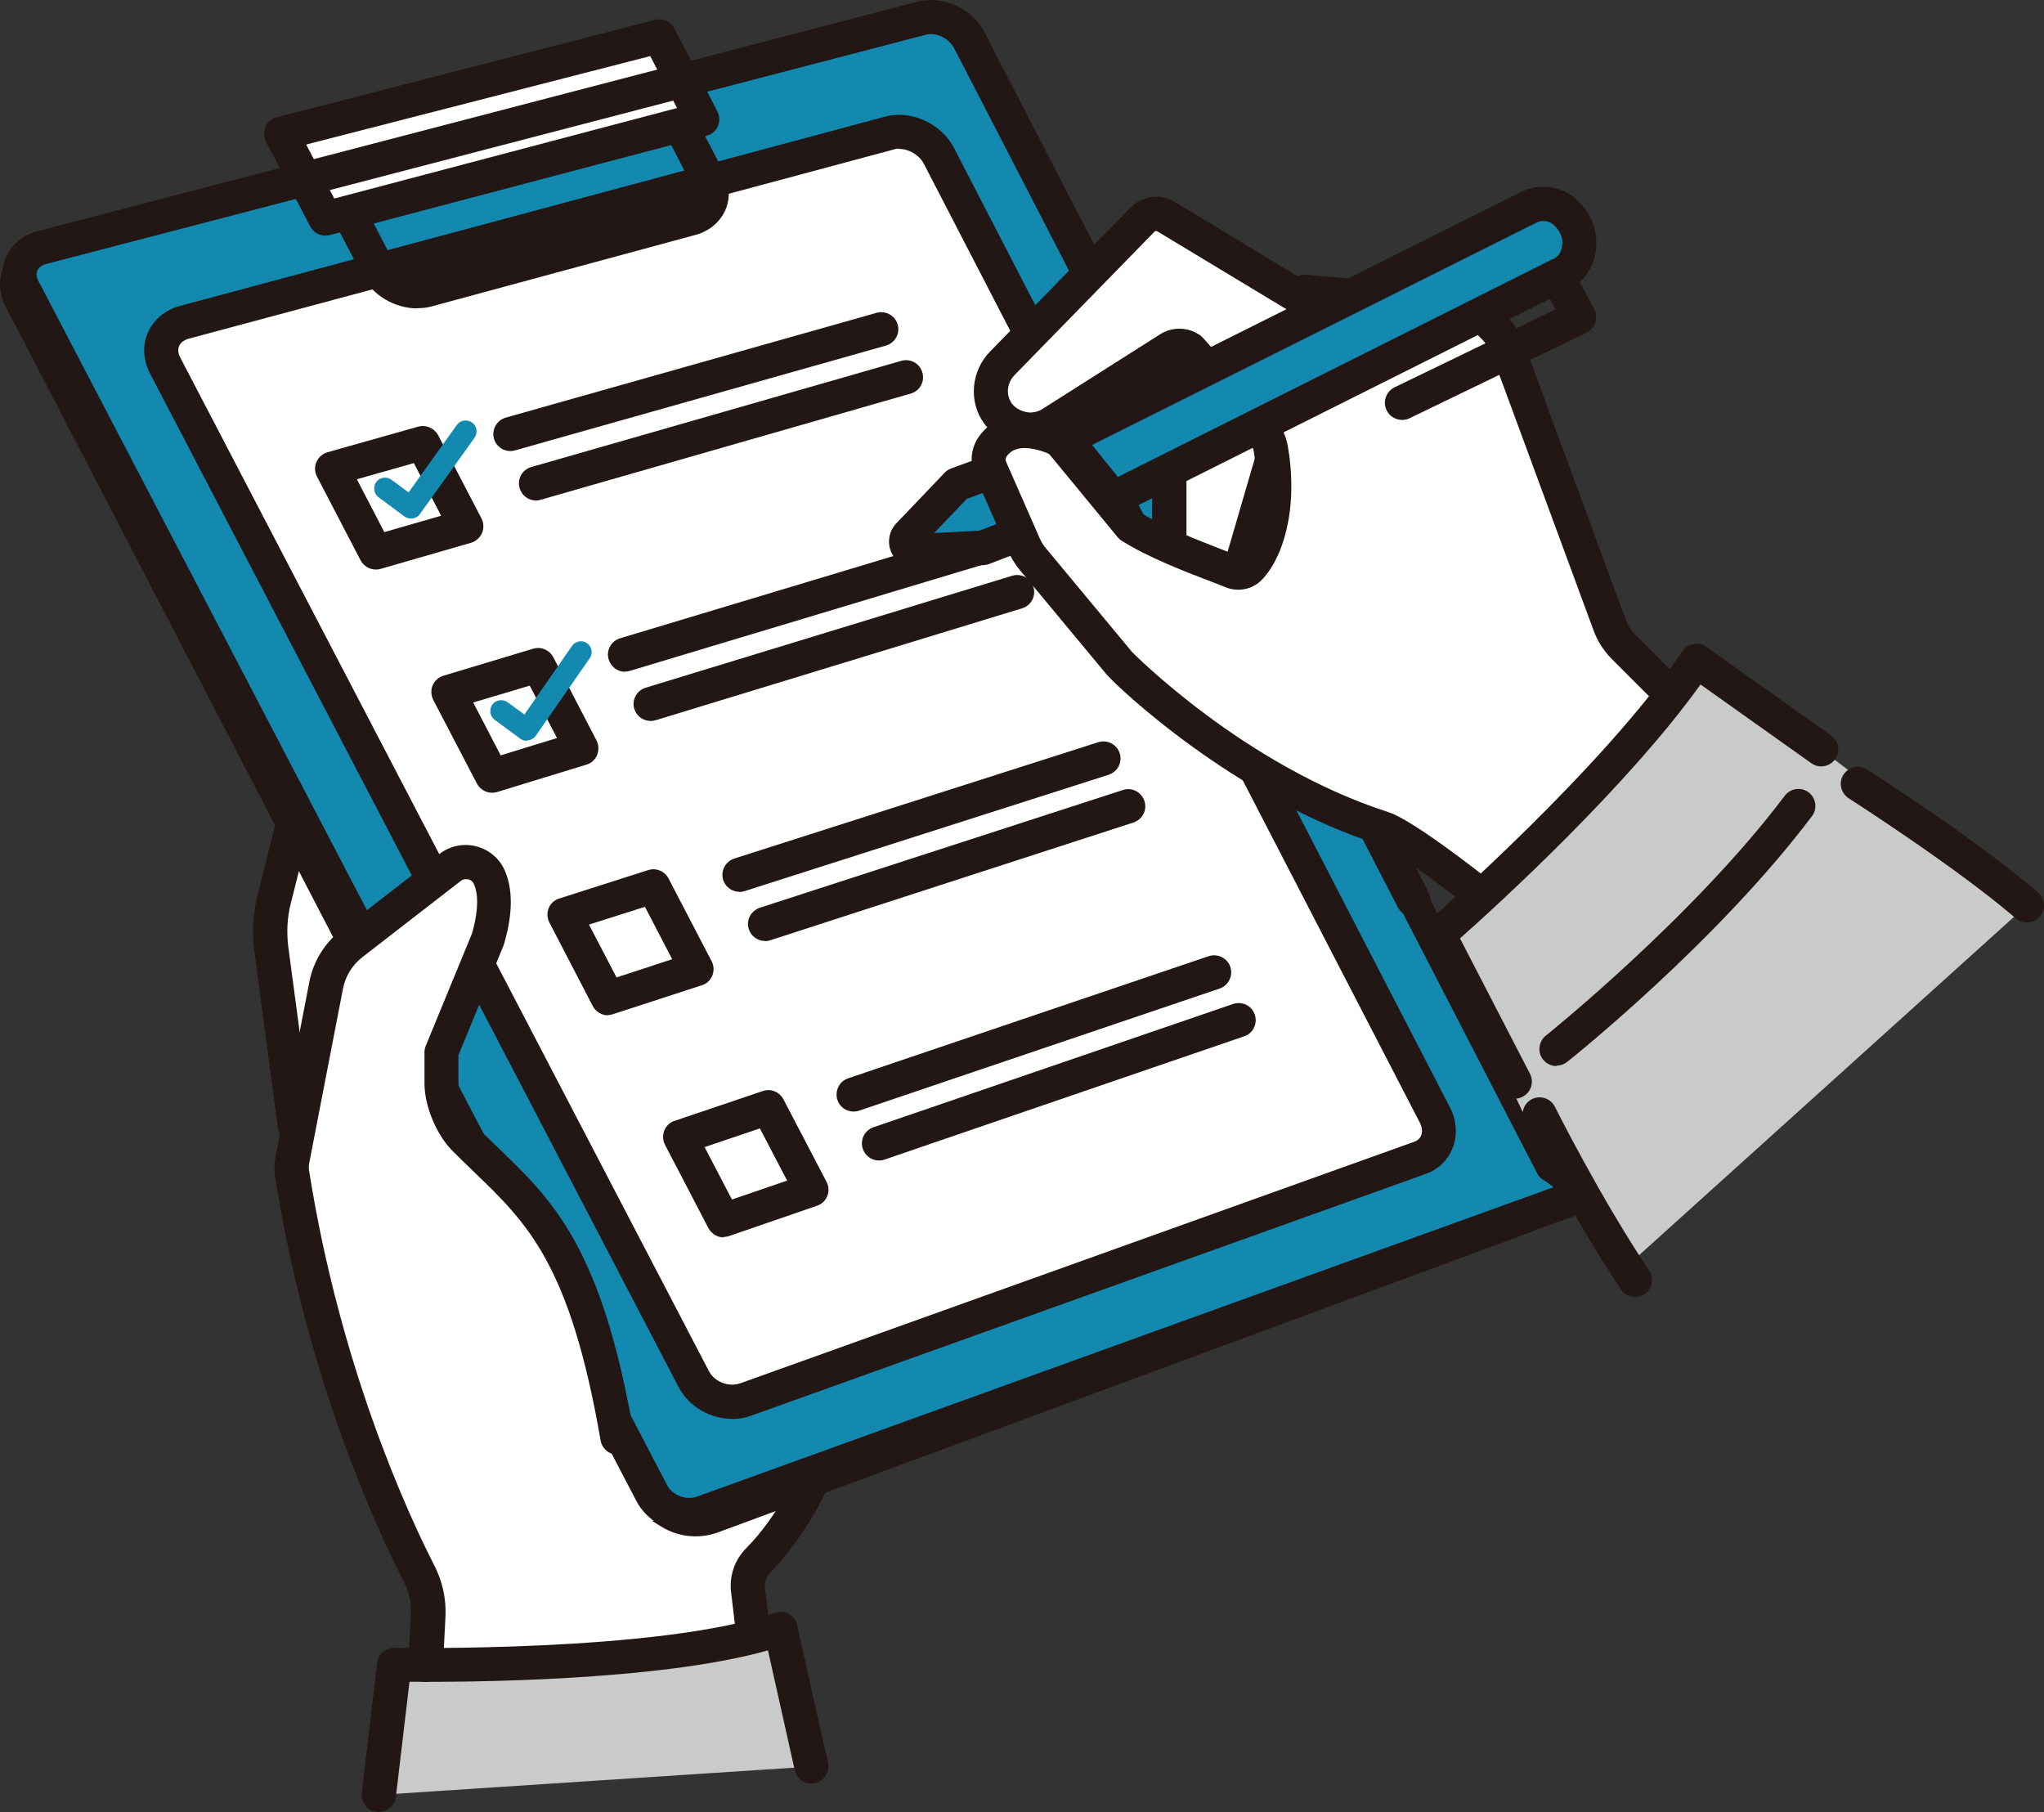
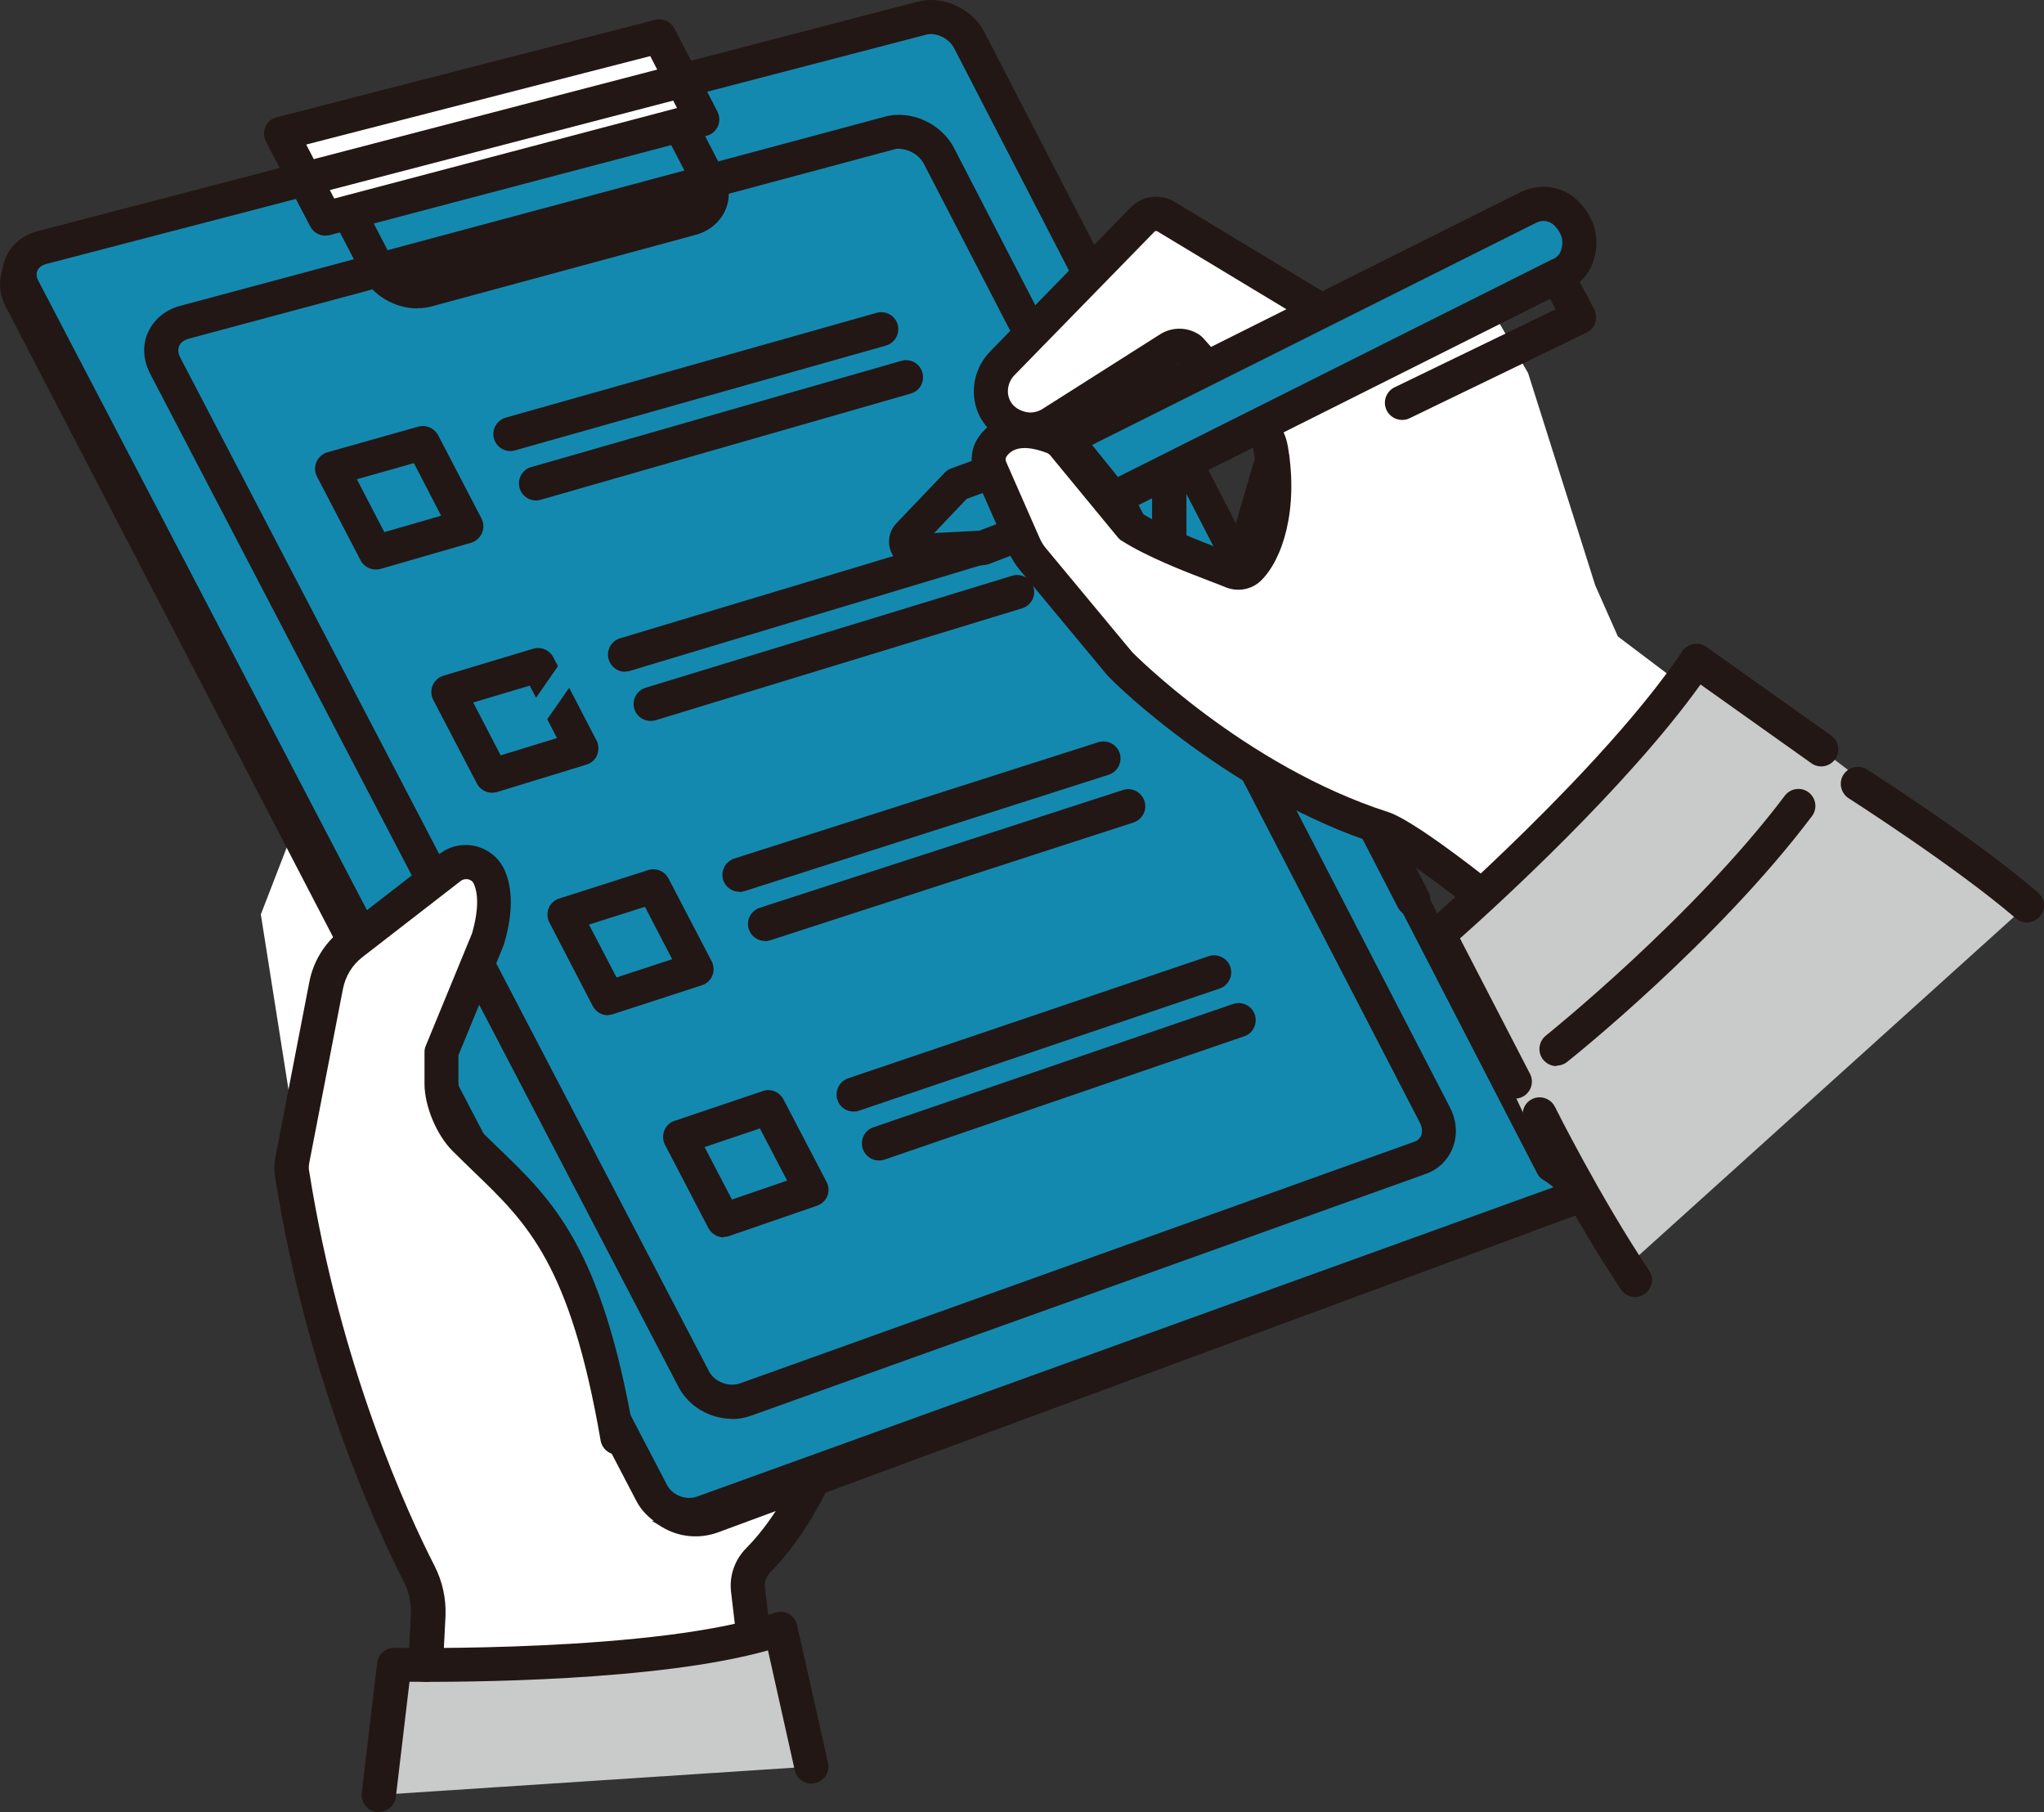
<svg xmlns="http://www.w3.org/2000/svg" id="_レイヤー_2" viewBox="0 0 88.55 78.49">
  <rect x="0" y="0" width="88.55" height="78.49" fill="#333333" stroke="none" />
  <defs>
    <style>.cls-1{fill:#fff;}.cls-2{fill:#c9caca;}.cls-3{fill:#221714;}.cls-4{fill:#1489b0;}</style>
  </defs>
  <g id="lay">
    <g>
      <polygon class="cls-1" points="18.42 72.11 17.87 59.3 28.19 57.02 35.03 59.65 35.15 64.57 32.31 68.48 32.76 71.41 18.42 72.11" />
      <polygon class="cls-1" points="12.62 47.97 11.3 39.61 14.39 31.62 19.68 38.69 18.42 44.76 12.62 47.97" />
      <path class="cls-2" d="m16.41,77.75l.88-5.64s11.66.28,16.52-1.56l1.34,5.97-18.74,1.23Z" />
      <g>
        <path class="cls-4" d="m67.12,52.28l-36.68,13.25c-.81.3-1.8-.08-2.2-.85L1,12.53c-.41-.78-.04-1.59.82-1.81L39.95.79c.76-.2,1.67.23,2.05.96l25.2,48.81c1.75,1.12.76,1.5-.08,1.73Z" />
        <path class="cls-3" d="m29.84,66.29c-.89,0-1.77-.49-2.19-1.3L.42,12.83c-.28-.54-.32-1.15-.08-1.67.23-.53.72-.92,1.33-1.08L39.79.15c1.05-.27,2.28.29,2.79,1.29l25.12,48.65c.6.4,1.22.95,1.11,1.65-.12.78-1.03,1.04-1.5,1.17l-36.66,13.24c-.26.1-.54.14-.81.14ZM40.33,1.39c-.07,0-.15,0-.22.03L1.99,11.35c-.22.06-.39.18-.46.34-.07.15-.05.34.05.53l27.23,52.15c.25.48.89.72,1.39.53l36.68-13.25s.03-.01.05-.02c.2-.06.34-.1.44-.14-.1-.09-.26-.23-.54-.4-.1-.06-.18-.15-.23-.25L41.41,2.05c-.2-.38-.66-.65-1.08-.65Z" />
      </g>
      <g>
-         <path class="cls-1" d="m61.5,50.16l-29.19,10.46c-.84.3-1.85-.1-2.26-.89L7.15,15.83c-.42-.8-.04-1.64.83-1.87l30.55-8.2c.79-.21,1.75.23,2.14.99l21.49,41.57c.39.75.09,1.57-.66,1.85Z" />
        <path class="cls-3" d="m31.72,61.46c-.95,0-1.88-.52-2.33-1.39L6.5,16.18c-.3-.58-.34-1.23-.09-1.78.25-.56.75-.98,1.39-1.15l30.55-8.2c1.12-.3,2.43.3,2.98,1.36l21.49,41.57c.29.56.33,1.2.11,1.75-.21.53-.63.94-1.19,1.13l-29.19,10.46c-.27.1-.56.15-.84.15Zm7.24-55.02c-.08,0-.15,0-.22.03L8.18,14.67c-.21.06-.36.17-.42.32-.06.14-.05.32.05.5l22.9,43.9c.24.47.87.71,1.36.53l29.19-10.46h0c.15-.05.26-.15.31-.28.06-.16.04-.34-.05-.53L40.02,7.09c-.2-.38-.65-.64-1.07-.64Z" />
      </g>
      <path class="cls-3" d="m18.09,13.36c-.97,0-1.94-.55-2.39-1.42l-1.85-3.56c-.1-.2-.11-.44-.02-.64s.27-.36.49-.42l14.37-3.76c.33-.09.68.07.84.37l1.8,3.48c.29.56.32,1.18.09,1.7-.23.51-.69.9-1.27,1.06l-11.44,3.1c-.21.06-.42.08-.63.08Zm-2.5-4.84l1.42,2.74c.23.44.85.72,1.32.59l11.44-3.1c.1-.03.24-.09.3-.22.05-.12.03-.27-.05-.43l-1.53-2.95-12.91,3.38Z" />
      <g>
        <polygon class="cls-1" points="30.42 5.17 14.1 9.47 12.19 5.78 28.56 1.58 30.42 5.17" />
        <path class="cls-3" d="m14.1,10.21c-.27,0-.53-.15-.66-.4l-1.92-3.68c-.1-.2-.11-.44-.02-.64.09-.21.27-.36.49-.41L28.38.86c.33-.09.68.07.84.38l1.86,3.59c.1.2.11.43.02.64-.09.2-.27.36-.49.41l-16.31,4.3c-.06.02-.13.02-.19.02Zm-.83-3.94l1.21,2.33,14.85-3.92-1.16-2.25-14.9,3.83Z" />
      </g>
      <g>
        <path class="cls-3" d="m16.28,24.67c-.27,0-.53-.15-.66-.4l-1.89-3.63c-.1-.2-.11-.43-.02-.63.09-.2.26-.36.48-.42l3.93-1.11c.34-.09.69.06.86.37l1.88,3.61c.1.2.11.43.02.63-.09.2-.26.36-.47.42l-3.91,1.13c-.07.02-.14.03-.2.03Zm-.82-3.91l1.19,2.29,2.46-.71-1.18-2.28-2.47.7Z" />
        <path class="cls-3" d="m22.11,19.54c-.32,0-.62-.21-.71-.54-.11-.39.12-.8.51-.91l16.07-4.54c.39-.11.8.12.91.51.11.39-.12.8-.51.91l-16.07,4.54c-.07.02-.13.03-.2.03Z" />
        <path class="cls-3" d="m23.22,21.68c-.32,0-.62-.21-.71-.54-.11-.39.11-.8.51-.91l16.03-4.6c.39-.11.8.11.91.51.11.39-.11.8-.51.91l-16.03,4.6c-.07.02-.14.03-.2.03Z" />
-         <path class="cls-4" d="m17.8,22.46c-.1,0-.2-.03-.28-.09l-1.12-.83c-.21-.15-.25-.45-.1-.66.15-.21.45-.25.66-.1l.74.55,2.09-2.92c.15-.21.44-.26.66-.11.21.15.26.44.11.66l-2.37,3.31c-.07.1-.18.17-.31.19-.02,0-.05,0-.07,0Z" />
      </g>
      <g>
        <path class="cls-3" d="m21.32,34.34c-.27,0-.53-.15-.66-.4l-1.89-3.62c-.1-.2-.11-.43-.03-.63.09-.2.26-.36.47-.42l3.89-1.17c.34-.1.7.05.87.37l1.87,3.6c.1.19.11.42.03.63-.08.2-.25.36-.46.42l-3.88,1.19c-.07.02-.14.03-.22.03Zm-.82-3.91l1.19,2.29,2.44-.75-1.18-2.27-2.45.73Z" />
        <path class="cls-3" d="m27.08,29.1c-.32,0-.61-.21-.71-.53-.12-.39.1-.8.49-.92l15.92-4.79c.39-.12.8.1.92.49.12.39-.1.8-.49.92l-15.92,4.79c-.07.02-.14.03-.21.03Z" />
        <path class="cls-3" d="m28.19,31.23c-.32,0-.61-.2-.71-.52-.12-.39.1-.8.49-.92l15.88-4.85c.39-.12.8.1.92.49.12.39-.1.8-.49.92l-15.88,4.85c-.07.02-.14.03-.22.03Z" />
        <path class="cls-4" d="m22.82,32.09c-.1,0-.2-.03-.28-.09l-1.11-.82c-.21-.15-.25-.45-.1-.66.15-.21.45-.25.66-.1l.73.53,2.06-2.97c.15-.21.44-.27.65-.12.21.15.27.44.12.65l-2.34,3.36c-.07.1-.18.17-.31.2-.03,0-.05,0-.08,0Z" />
      </g>
      <g>
        <path class="cls-3" d="m26.34,43.98c-.27,0-.53-.15-.66-.4l-1.88-3.62c-.1-.19-.11-.42-.03-.62.08-.2.25-.36.46-.42l3.85-1.23c.34-.11.71.04.88.36l1.87,3.59c.1.19.11.42.03.62-.08.2-.25.36-.46.42l-3.84,1.25c-.08.02-.15.04-.23.04Zm-.82-3.92l1.19,2.28,2.41-.79-1.18-2.27-2.42.77Z" />
        <path class="cls-3" d="m32.03,38.63c-.31,0-.6-.2-.7-.51-.12-.39.09-.8.48-.93l15.77-5.04c.39-.12.8.09.93.48.12.39-.09.8-.48.93l-15.77,5.04c-.07.02-.15.04-.23.04Z" />
        <path class="cls-3" d="m33.14,40.76c-.31,0-.6-.2-.7-.51-.13-.39.09-.8.48-.93l15.73-5.1c.39-.13.8.09.93.48.13.39-.09.8-.48.93l-15.73,5.1c-.08.02-.15.04-.23.04Z" />
      </g>
      <g>
        <path class="cls-3" d="m31.35,53.6c-.27,0-.52-.15-.66-.4l-1.88-3.61c-.1-.19-.11-.42-.03-.62.08-.2.24-.36.45-.42l3.82-1.29c.35-.12.72.04.89.36l1.87,3.58c.1.19.11.42.03.61-.08.2-.24.35-.45.42l-3.8,1.31c-.08.03-.16.04-.24.04Zm-.83-3.92l1.19,2.28,2.39-.82-1.18-2.26-2.4.81Z" />
        <path class="cls-3" d="m36.98,48.15c-.31,0-.6-.19-.7-.5-.13-.39.08-.81.46-.94l15.62-5.29c.39-.13.81.08.94.46.13.39-.08.81-.46.94l-15.62,5.29c-.08.03-.16.04-.24.04Z" />
        <path class="cls-3" d="m38.08,50.27c-.31,0-.59-.19-.7-.5-.13-.39.07-.81.46-.94l15.58-5.34c.39-.13.81.07.94.46.13.39-.07.81-.46.94l-15.58,5.34c-.08.03-.16.04-.24.04Z" />
      </g>
      <g>
        <path class="cls-4" d="m41.46,20.98l6.15-2.25-1.09,3.49-3.94,1.51-2.9.14c-.37.02-.57-.42-.32-.69l2.1-2.2Z" />
        <path class="cls-3" d="m39.66,24.61c-.45,0-.85-.26-1.04-.67-.2-.43-.11-.93.21-1.27l2.1-2.2c.08-.08.17-.14.28-.18l6.15-2.25c.26-.1.56-.04.76.16.2.19.28.49.2.76l-1.09,3.49c-.07.22-.23.39-.44.47l-3.94,1.51c-.07.03-.15.04-.23.05l-2.9.14s-.04,0-.06,0Zm2.22-3l-1.41,1.48,1.95-.1,3.5-1.34.54-1.72-4.58,1.68Z" />
      </g>
      <path class="cls-3" d="m61.22,39.71c-.27,0-.53-.15-.66-.4l-6.41-12.41c-.19-.36-.05-.81.32-1,.36-.19.81-.05,1,.32l6.41,12.41c.19.36.05.81-.32,1-.11.06-.22.08-.34.08Z" />
      <path class="cls-3" d="m29.84,66.37c-.92,0-1.83-.51-2.27-1.35L.35,12.87c-.3-.57-.33-1.2-.09-1.74.24-.55.75-.96,1.38-1.12L39.76.07c1.09-.28,2.36.3,2.89,1.33l8.15,15.78c.19.36.05.81-.32,1-.36.19-.81.05-1-.32l-8.15-15.78c-.22-.42-.78-.69-1.2-.58L2.02,11.43c-.2.05-.34.16-.4.29-.07.17-.02.34.05.46l27.23,52.15c.23.44.82.67,1.29.5l37.85-13.67c.38-.14.81.06.95.44.14.38-.06.81-.44.95l-37.84,13.67c-.27.1-.56.15-.84.15Z" />
-       <path class="cls-1" d="m50.4,18.92l2.56-2.39,1.55,1.56-.1,6.32s-2.24.72-3.76-.69l-.25-4.81Z" />
      <path class="cls-1" d="m63.82,38.4l-2.43-1.68-5.66-2.86-6.8-4.1-3.81-5.09-2.3-4.79s.8-2.24,2.82-.95l3.3,3.86,5.16,1.83,1.45-4.49-1.19-2.4-4.41-2.78-4.39,3.39s-2.92.43-2.52-2.02l6.91-7.28,3.22,1.58,4,2.38,7.58.64,1.45,2.52,2.91,9.2.98,2.21,2.17,1.64s-3.94,7.06-8.44,9.18Z" />
      <path class="cls-1" d="m18.67,71.41l-.09-2.43s-5.51-11.98-5.7-18.55l1.51-8.88,6.42-4.4s1.21,1.07.33,3.47l-1.91,4.93.24,2.77s3.74,2.67,5.1,6.4l2.18,7.54-8.07,9.15Z" />
      <path class="cls-2" d="m70.62,54.73l-4.6-6.45-3.69-7.79s9.97-10.13,10.83-11.38l5.74,3.36,8.9,6.75-17.19,15.51Z" />
      <path class="cls-3" d="m50.65,24.3h0c-.41,0-.74-.33-.74-.74v-4.27c0-.41.34-.74.75-.74h0c.41,0,.74.33.74.74v4.27c0,.41-.34.74-.75.74Z" />
      <path class="cls-3" d="m53.84,25.03c-.07,0-.14,0-.21-.03-.39-.11-.62-.52-.5-.92l1.28-4.39c.11-.39.52-.62.92-.5.39.11.62.52.5.92l-1.28,4.39c-.09.32-.39.53-.71.53Z" />
      <path class="cls-3" d="m18.43,72.85s-.02,0-.04,0c-.41-.02-.72-.37-.7-.77l.11-2.16c.02-.49-.08-.98-.31-1.41-1.22-2.39-4.2-8.87-5.57-17.51-.05-.31-.04-.62.02-.92l1.46-7.54c.17-.89.66-1.69,1.38-2.25l4.26-3.3c.45-.35,1.04-.47,1.59-.33.55.14,1,.52,1.23,1.03.36.81.36,1.87-.01,3.15-.02.07-.04.13-.07.2l-1.92,4.67v1.22c0,.57.37,1.46.78,1.87.3.3.61.6.9.88,2.43,2.33,4.53,4.35,5.93,12.47.07.4-.2.78-.6.85-.4.07-.78-.2-.85-.6-1.32-7.64-3.17-9.41-5.5-11.65-.3-.29-.61-.59-.92-.9-.69-.69-1.21-1.94-1.21-2.91v-1.37c0-.1.02-.19.06-.28l1.98-4.81s.01-.03.02-.05c.33-1.16.23-1.8.08-2.14-.06-.14-.18-.18-.24-.2-.05-.01-.2-.03-.33.07l-4.26,3.3c-.44.34-.73.82-.84,1.36l-1.46,7.54c-.03.14-.03.28,0,.41,1.34,8.43,4.24,14.75,5.43,17.07.34.67.5,1.41.47,2.16l-.11,2.16c-.02.4-.35.7-.74.7Z" />
-       <path class="cls-3" d="m12.77,49.5c-.36,0-.68-.27-.73-.64l-1.02-7.64c-.11-.82-.06-1.65.14-2.46l.9-3.57c.1-.4.5-.64.9-.54.4.1.64.5.54.9l-.9,3.57c-.16.62-.19,1.26-.11,1.9l1.02,7.64c.05.4-.23.78-.63.83-.03,0-.07,0-.1,0Z" />
      <path class="cls-3" d="m32.6,71.29c-.37,0-.69-.28-.73-.65l-.2-1.69c-.08-.7.16-1.39.67-1.9,1.35-1.36,2.21-3.28,2.22-3.3.17-.37.6-.54.98-.37.37.17.54.6.37.97-.04.09-.98,2.18-2.52,3.74-.19.19-.28.44-.25.69l.2,1.69c.05.41-.24.77-.65.82-.03,0-.06,0-.09,0Z" />
      <path class="cls-3" d="m64.05,39.43c-.16,0-.32-.05-.46-.16-1.27-1.01-3.33-2.51-3.9-2.7-6.16-1.98-11.27-6.78-11.78-7.39l-3.73-4.49c-.2-.24-.37-.51-.49-.79l-1.45-3.3c-.24-.54-.18-1.18.15-1.66.08-.12.21-.28.38-.43-.05-.05-.09-.11-.13-.16-.69-.93-.58-2.28.26-3.13l6.08-6.23c.5-.51,1.28-.62,1.9-.25,0,0,0,0,0,0l9.71,5.87c.35.21.46.67.25,1.01-.21.35-.66.46-1.01.25l-9.71-5.86s-.07-.01-.09.01l-6.08,6.23c-.33.34-.38.86-.12,1.22.14.19.35.32.63.38.23.05.49,0,.71-.14l5.09-3.23c.54-.34,1.22-.32,1.74.05.04.03.08.07.12.11l3.06,3.43c.32.36.53.79.61,1.25.48,2.78-.24,4.94-1.17,5.84-.4.38-.99.49-1.52.28-.19-.08-.42-.17-.69-.27-1.15-.44-2.72-1.05-3.82-1.75-.07-.04-.12-.09-.17-.15l-2.94-3.57s-.06-.05-.1-.07c-.88-.34-1.48-.29-1.78.15-.04.06-.05.15-.01.23l1.45,3.3c.07.16.16.31.28.45l3.73,4.49s4.84,4.92,11.1,6.93c1.03.33,3.82,2.51,4.37,2.95.32.25.37.72.12,1.04-.15.18-.36.28-.58.28Zm-14.58-17.19c.98.6,2.46,1.17,3.46,1.56.26.1.49.19.68.27.5-.53,1.11-2.17.71-4.49-.03-.19-.12-.37-.26-.52l-2.98-3.34s-.03,0-.05.01l-4.55,2.89s.08.08.11.12c0,0,0,0,0,0l2.87,3.48Z" />
-       <path class="cls-3" d="m72.26,30.68c-.19,0-.38-.07-.52-.22l-1.93-1.93s0,0,0,0c-.35-.36-.61-.77-.78-1.24l-4.44-12.04c-.36-.73-1.1-1.23-1.94-1.31l-6.17-.57c-.41-.04-.71-.4-.67-.8.04-.41.4-.71.8-.67l6.17.57c1.36.13,2.56.95,3.14,2.15v.03s.03.04.04.06l4.45,12.08c.1.27.25.51.45.72l1.92,1.93c.29.29.29.76,0,1.04-.14.14-.33.22-.52.22Z" />
      <path class="cls-3" d="m60.74,18.19c-.27,0-.54-.15-.67-.42-.18-.37-.02-.81.34-.99l6.98-3.38-.32-.61c-.19-.36-.05-.81.31-1,.36-.19.81-.05,1,.31l.68,1.29c.09.18.11.39.05.58-.06.19-.2.35-.38.44l-7.67,3.71c-.1.05-.21.07-.32.07Z" />
      <path class="cls-3" d="m.84,10.77S0,11.24,0,12.32c0,.34.09.67.25.97l14.61,28.13.83-1.24L.84,10.77Z" />
      <path class="cls-3" d="m28.26,65.89l.41.25c.73.45,1.63.53,2.43.24l35.08-12.96c.9-.33,1.57-1.1,1.79-2.04h0l-39.72,14.51Z" />
      <g>
        <path class="cls-4" d="m46.14,19.01l20.1-10.05c.55-.26,1.22-.14,1.64.3.39.41.71,1.02.43,1.83-.12.36-.4.64-.74.8l-19.35,9.69-2.08-2.58Z" />
        <path class="cls-3" d="m48.23,22.32c-.22,0-.43-.1-.57-.27l-2.08-2.58c-.14-.17-.2-.4-.15-.62.05-.22.19-.4.39-.5l20.1-10.05s0,0,.01,0c.85-.4,1.85-.22,2.49.46.7.74.91,1.65.6,2.58-.18.53-.59.98-1.12,1.23l-19.34,9.69c-.11.05-.22.08-.33.08Zm-.93-3.06l1.13,1.4,18.82-9.43s.01,0,.02,0c.17-.08.3-.21.35-.37.09-.27.15-.64-.27-1.08-.2-.21-.51-.27-.78-.14l-19.27,9.64Z" />
      </g>
      <path class="cls-3" d="m65.63,47.6c-.27,0-.53-.15-.66-.4l-3.29-6.37c-.16-.3-.09-.67.17-.9.08-.07,7.62-6.64,11.03-11.72.11-.17.28-.28.48-.31.2-.04.4,0,.56.12l5.41,3.84c.33.24.41.7.17,1.03-.24.33-.7.41-1.03.17l-4.8-3.41c-3.19,4.45-8.81,9.57-10.42,11l3.03,5.86c.19.36.05.81-.32,1-.11.06-.22.08-.34.08Z" />
      <path class="cls-3" d="m67.43,46.18c-.22,0-.43-.1-.58-.28-.25-.32-.2-.78.12-1.04.06-.05,6.38-5.12,10.35-10.39.25-.33.71-.39,1.03-.15.33.25.39.71.15,1.03-4.08,5.42-10.34,10.44-10.61,10.65-.14.11-.3.16-.46.16Z" />
      <path class="cls-3" d="m70.83,56.18c-.24,0-.47-.11-.61-.33-2.15-3.21-4.09-7.09-4.18-7.25-.18-.37-.03-.81.33-.99.36-.18.81-.03.99.33.02.04,1.98,3.96,4.08,7.09.23.34.14.8-.2,1.03-.13.08-.27.13-.41.13Z" />
      <path class="cls-3" d="m87.81,39.96c-.17,0-.34-.06-.48-.18-2.65-2.27-7.2-5.17-7.24-5.2-.34-.22-.45-.68-.23-1.02.22-.34.68-.45,1.02-.23.19.12,4.68,2.99,7.41,5.33.31.27.35.73.08,1.04-.15.17-.35.26-.56.26Z" />
      <path class="cls-3" d="m16.41,78.49s-.06,0-.09,0c-.41-.05-.69-.42-.65-.82l.67-5.64c.04-.38.37-.66.75-.65.11,0,11.51.21,16.48-1.52.2-.07.42-.05.6.05.18.1.32.28.36.48l1.34,5.97c.09.4-.16.79-.56.88-.4.09-.79-.16-.88-.56l-1.16-5.19c-4.75,1.34-13.1,1.38-15.53,1.36l-.59,4.98c-.04.38-.36.65-.73.65Z" />
    </g>
  </g>
</svg>